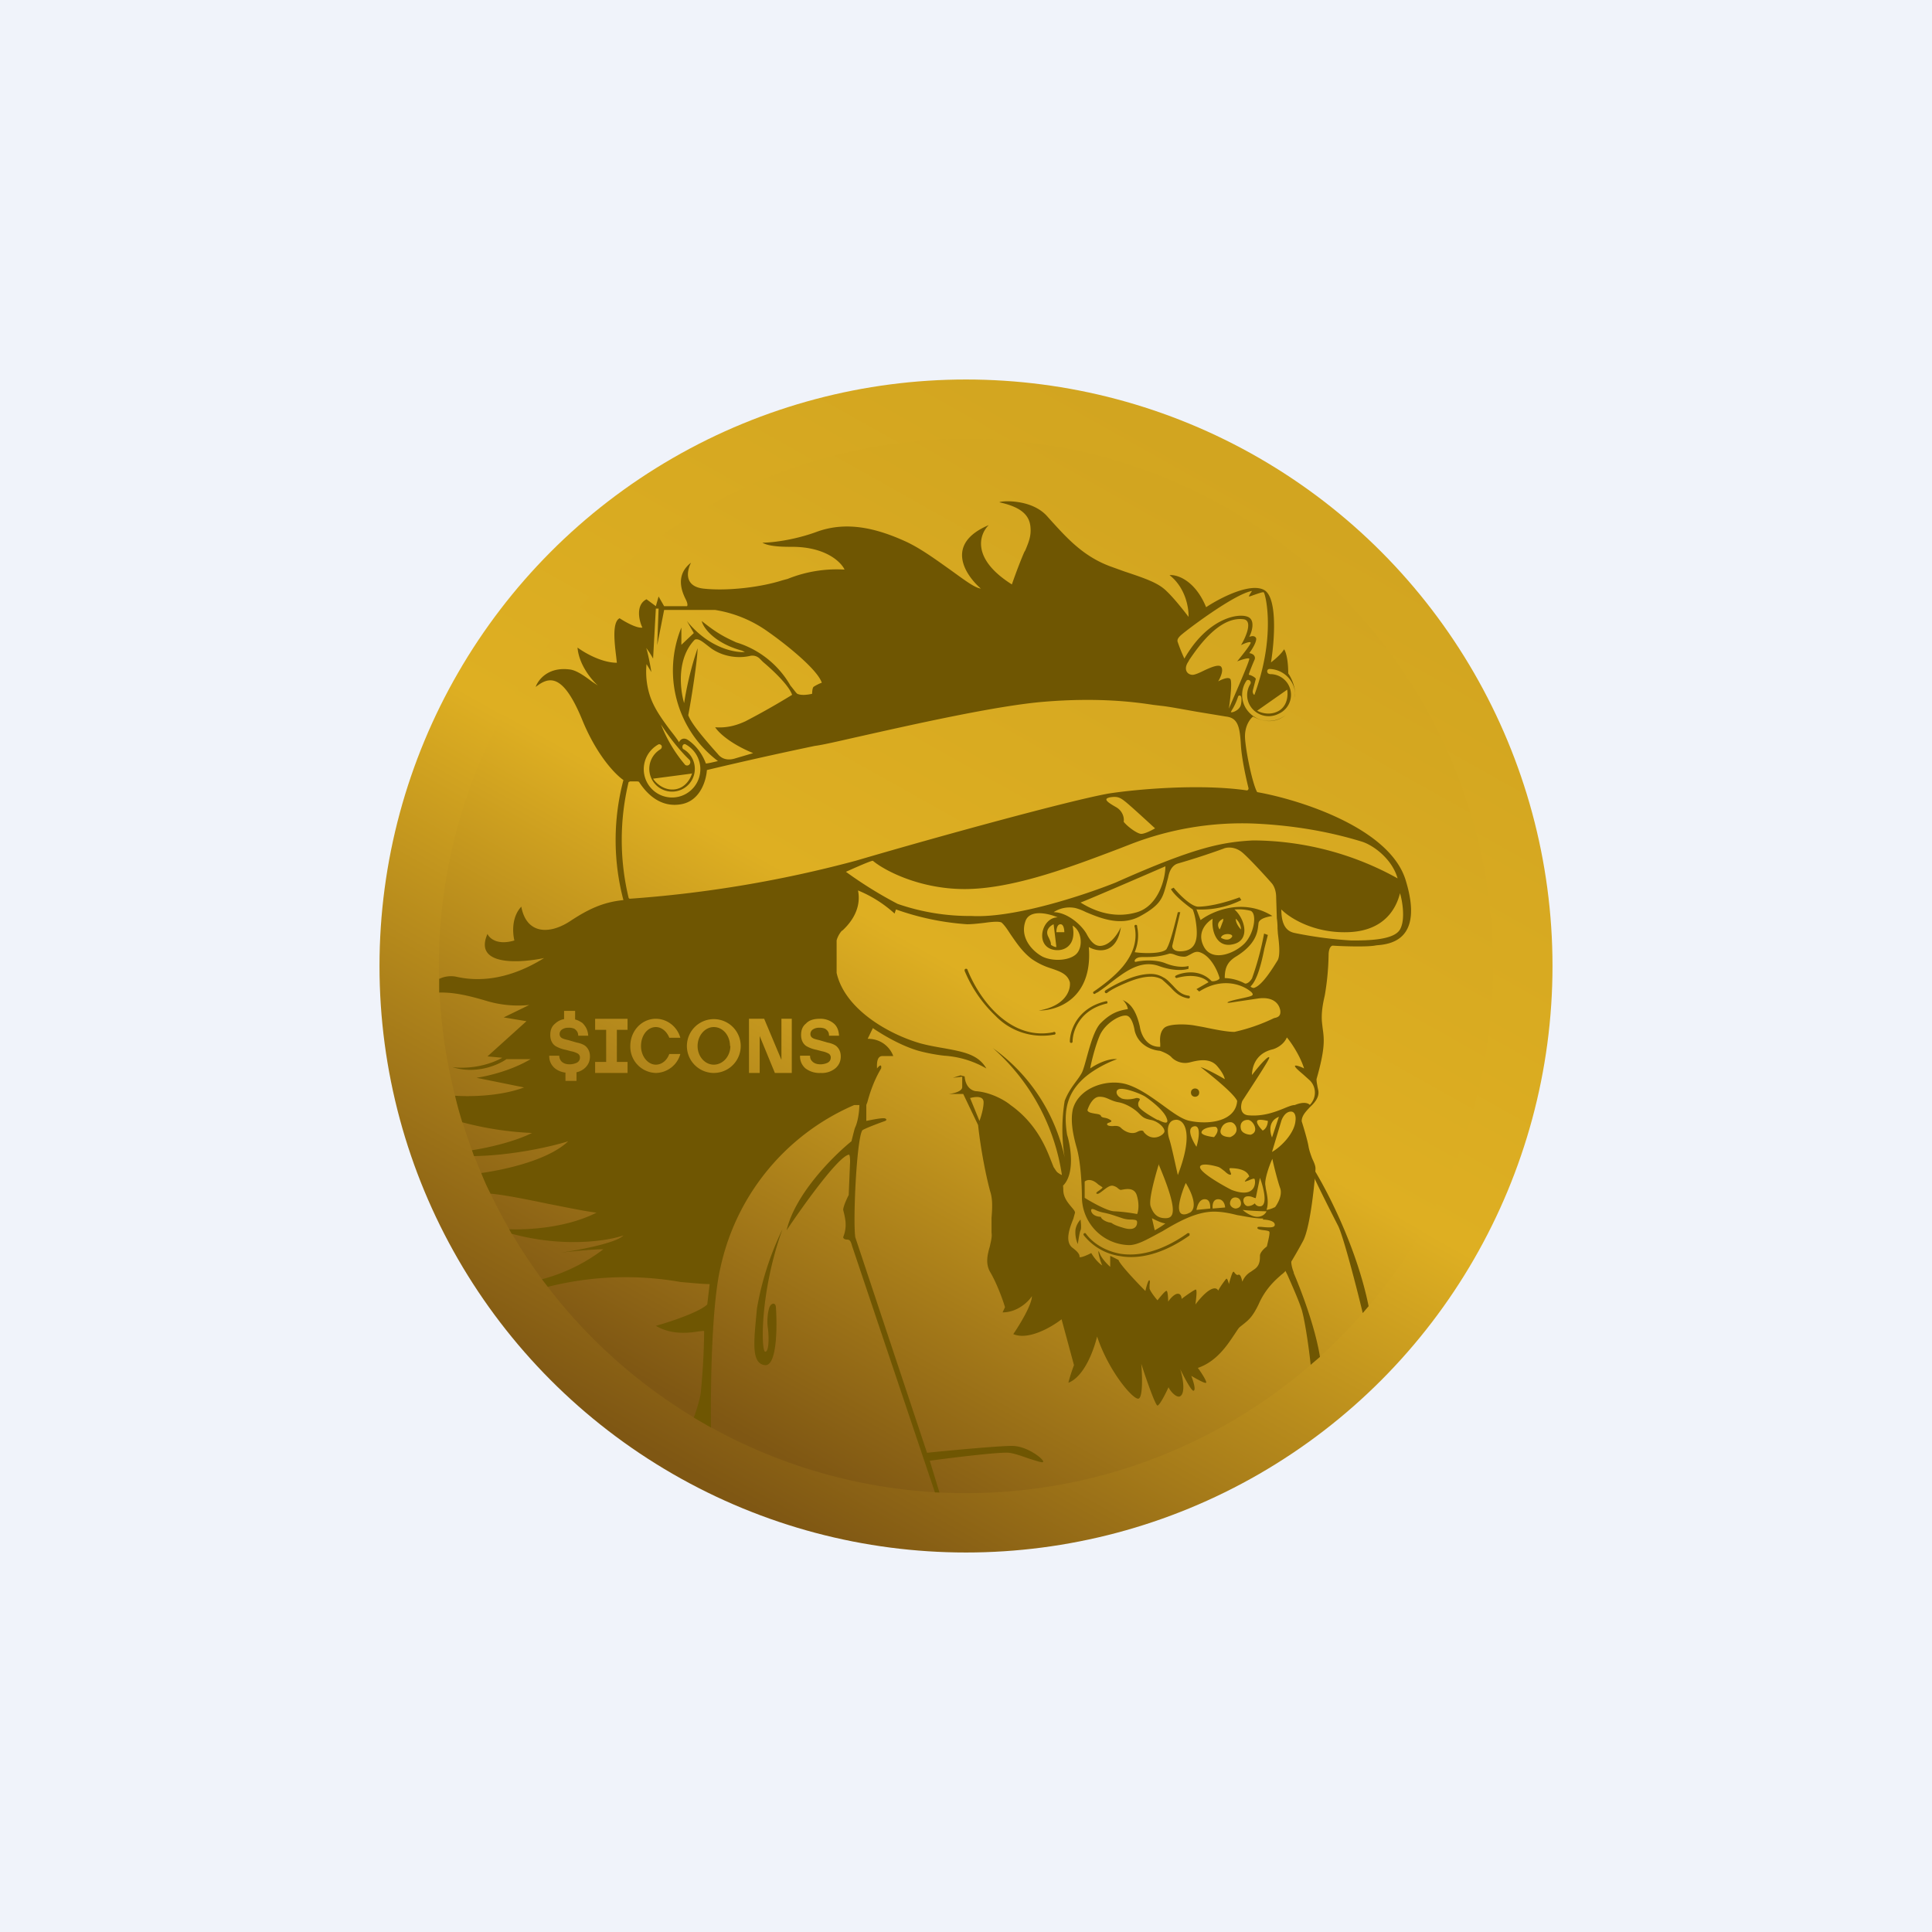
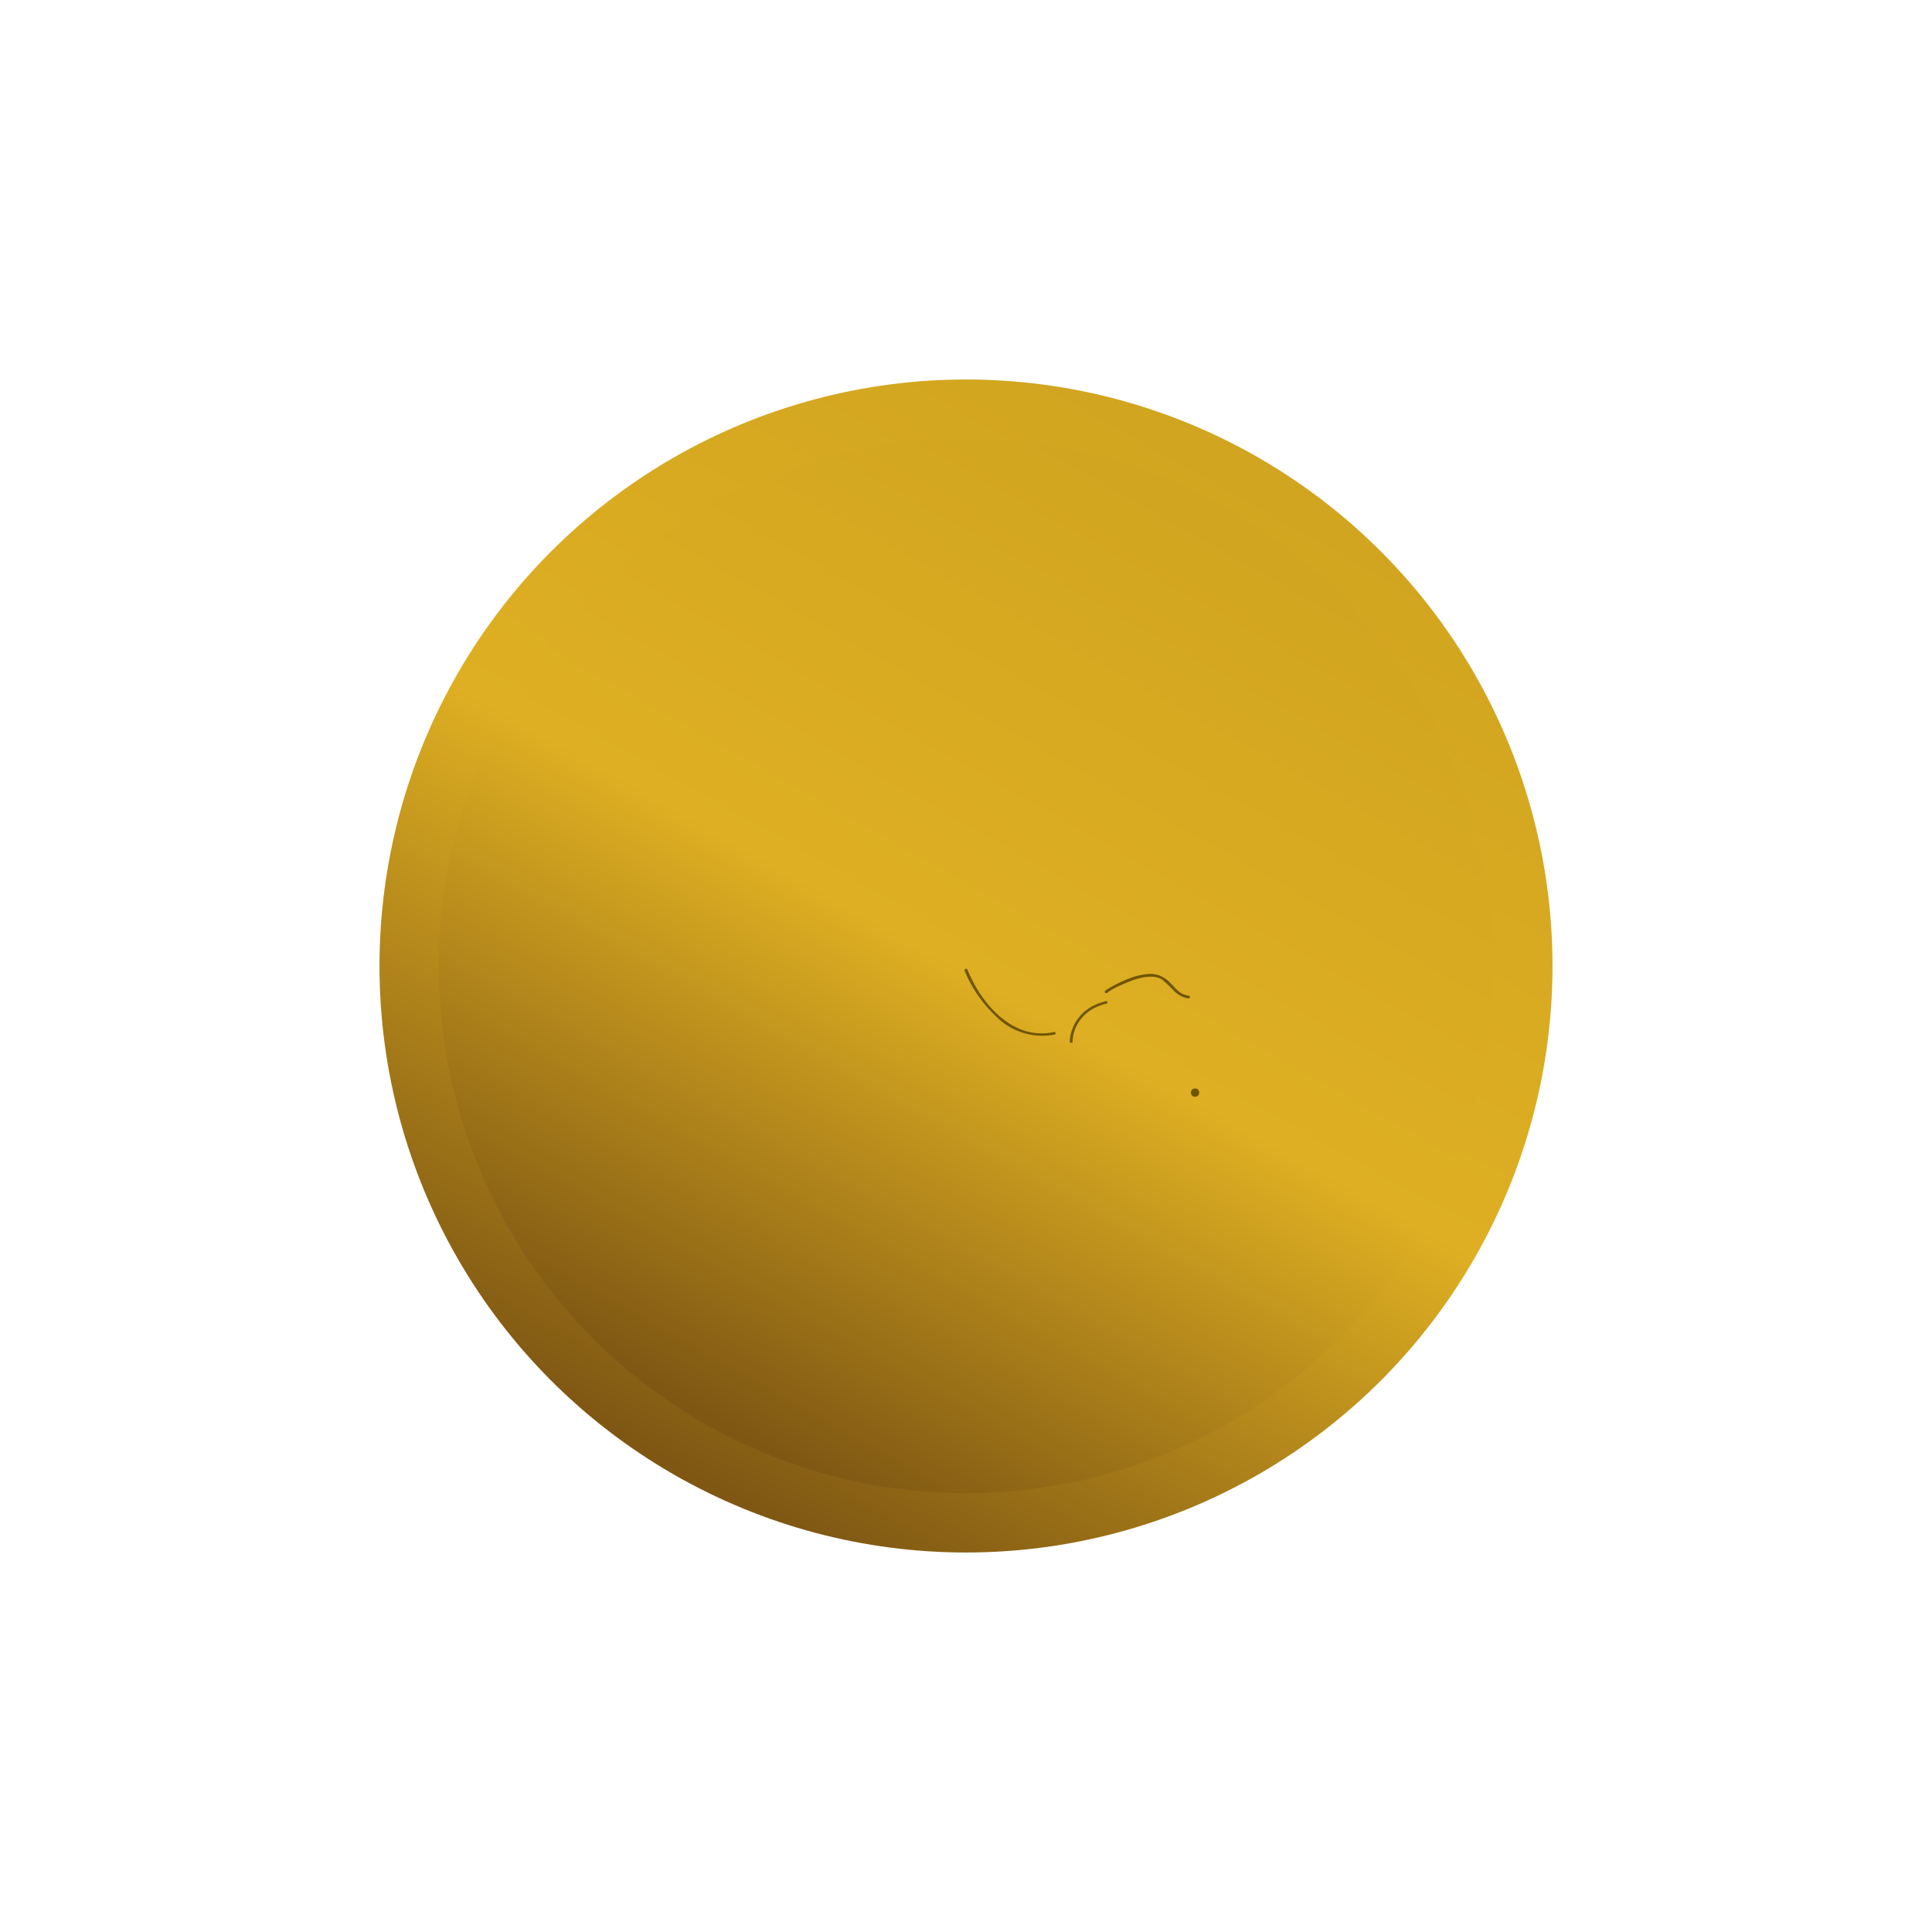
<svg xmlns="http://www.w3.org/2000/svg" width="56" height="56" viewBox="0 0 56 56">
-   <path fill="#F0F3FA" d="M0 0h56v56H0z" />
  <circle cx="28" cy="28" r="17" fill="url(#aiwcoazri)" />
  <circle cx="28" cy="28" r="15.28" fill="url(#biwcoazri)" />
-   <path fill-rule="evenodd" d="M33.82 27.5c-.1.15-.66.14-.93.1.09-.22.13-.47.07-.74a.04.04 0 1 0-.07.01c.09.44-.08.82-.34 1.14-.26.31-.6.56-.86.74a.04.04 0 0 0 .04.06 9 9 0 0 0 .08-.05l-.02.02c.12-.08.25-.17.37-.27.43-.33.89-.7 1.43-.51.44.16.75.12.86.08V28c-.1.03-.35.05-.67-.08-.3-.12-.7-.08-.86-.04-.06 0-.03-.08.04-.11.05-.03.13-.03.23-.03.16 0 .4 0 .71-.1.07 0 .12.02.17.04.06.02.13.05.26.05.06 0 .12-.04.18-.07.09-.05.17-.1.29-.05.31.12.5.55.55.74 0 .06-.2.12-.24.08-.39-.4-.94-.2-1.01-.16-.07.03-.03.07 0 .08.53-.15.84.01.93.12l-.35.2.08.07c.69-.44 1.28-.18 1.49 0 .11-.05.32-.15.2-.11-.13.03-.2-.02-.2-.04.2-.19.32-.7.4-1.1l.1-.39-.11-.04a8.43 8.43 0 0 1-.35 1.3c-.1.16-.19.15-.2.15a1.32 1.32 0 0 0-.59-.16c0-.3.08-.47.32-.62.59-.36.63-.72.65-.9l.01-.08c.03-.13.27-.18.4-.2-.85-.53-1.74-.14-2.08.12l-.12-.31a2.6 2.6 0 0 0 1.3-.27l-.05-.08c-.54.2-.97.27-1.2.27-.2 0-.56-.36-.71-.55l-.08.04c.1.19.46.47.63.59.02.04.08.2.11.5.04.4-.04.67-.39.71-.28.03-.32-.1-.31-.16l.23-.97h-.07c-.07.28-.22.9-.32 1.05Zm1.33-.87c-.17.1-.46.38-.27.78.23.5.91.23 1.2-.07.28-.3.36-.86.17-.94a1.4 1.4 0 0 0-.43-.04h-.04c.31.27.47.9-.04 1.01-.51.12-.63-.45-.59-.74Zm.67 0c.05.04.15.16.15.31-.05-.05-.15-.18-.15-.3Zm-.43.55c.06.04.21.1.3 0 .13-.12-.26-.16-.3 0Zm.07-.55c-.07.03-.23.12-.11.31.03-.04.06-.15.1-.24l.01-.07Z" fill="#6F5602" />
  <path d="M27.99 28.08c.02 0 .04 0 .05.02.14.36.43.89.86 1.29s.98.66 1.63.53a.04.04 0 1 1 .02.07 1.88 1.88 0 0 1-1.7-.55 3.8 3.8 0 0 1-.89-1.3c0-.03 0-.05.03-.06ZM32.1 29.05c0 .02 0 .04-.03.04-.79.19-.98.81-.98 1.1a.04.04 0 1 1-.08 0c0-.31.21-.98 1.05-1.17.02 0 .04 0 .04.03ZM32.64 28.49c-.24.1-.44.2-.55.29a.04.04 0 0 1-.05-.07c.12-.08.33-.2.57-.3.23-.1.5-.18.74-.18a.7.7 0 0 1 .37.1c.1.05.17.13.24.2l.03.03c.13.14.24.27.46.3a.04.04 0 0 1 0 .08c-.26-.04-.4-.19-.52-.32a5.23 5.23 0 0 0-.25-.23.63.63 0 0 0-.33-.08c-.22 0-.48.08-.71.18Z" fill="#6F5602" />
-   <path d="M33.04 29.76c-.15-.67-.42-.72-.5-.78.12.12.15.23.15.27-.27.04-.5.12-.78.4-.28.27-.43 1.2-.55 1.44-.12.23-.35.43-.5.82a5.09 5.09 0 0 0 0 1.64 5.26 5.26 0 0 0-2.08-3.17 6.1 6.1 0 0 1 2 3.68c-.07-.03-.16-.1-.2-.12l.23.43c.35-.34.23-1.13.12-1.48-.12-.75.03-1.23.5-1.65.31-.27.72-.46.95-.54-.28-.03-.64.17-.78.27.03-.18.14-.63.27-.94.16-.39.66-.66.82-.58.12.06.18.3.2.43.12.46.57.58.78.58v-.12c-.44.04-.6-.37-.63-.58Z" fill="#6F5602" />
  <circle cx="34.64" cy="31.67" r=".12" fill="#6F5602" />
-   <path d="M31.17 35.7c0-.16.1-.3.15-.35.01.08.03.25 0 .31s-.06.29-.08.4a.87.87 0 0 1-.07-.36ZM34.48 35.75v.06c-.81.57-1.5.69-2.01.6a1.64 1.64 0 0 1-1.06-.61.04.04 0 0 1 .06-.05c.16.23.5.5 1 .59.5.08 1.17-.04 1.96-.6l.05.01ZM27.23 43.26h-.13a25897.43 25897.43 0 0 1-2.4-7.14c-.03-.1-.05-.19-.14-.19-.1 0-.12-.05-.12-.07.12-.3.06-.52.03-.67l-.03-.12c0-.09.1-.32.16-.43l.04-.97c0-.2-.03-.21-.04-.2-.31.06-1.33 1.49-1.8 2.19.25-1.06 1.36-2.16 1.88-2.58l.06-.24c.02-.07.03-.13.06-.19.09-.22.11-.53.11-.66l.2-.12v.62c.15-.03.48-.1.55-.07.06.03.02.06 0 .07-.23.08-.67.25-.67.28-.16.28-.27 2.58-.2 3.09l2.08 6.25c.66-.07 2.08-.2 2.46-.2.47 0 .98.43.9.47-.04.02-.2-.04-.4-.1-.2-.07-.42-.15-.58-.17-.25-.03-1.64.14-2.3.23l.28.92ZM21.94 37.93a8.6 8.6 0 0 1 .74-2.3c-.66 1.83-.62 3.55-.5 3.55.11 0 .11-.4.08-.67-.04-.22 0-.48.03-.58.04-.16.19-.2.2-.04.04.57.03 1.7-.31 1.68-.43-.04-.32-.74-.24-1.64ZM39.67 37.86l-.17.2c-.19-.79-.56-2.21-.71-2.52-.24-.47-.58-1.14-.75-1.52v-.2c.41.65 1.28 2.32 1.63 4.04ZM38.26 39.33l-.27.23c-.05-.5-.17-1.3-.26-1.6-.09-.28-.27-.68-.41-1l-.14-.28.32-.4c-.06.07-.13.28 0 .6v.02c.17.4.61 1.5.76 2.43Z" fill="#6F5602" />
-   <path fill-rule="evenodd" d="M12.72 28.38c.11-.06.3-.11.5-.07.36.08 1.3.24 2.55-.54-.72.15-2.05.23-1.64-.7.05.12.28.34.78.19-.05-.2-.09-.67.2-.98.15.8.81.81 1.4.43.5-.33.94-.56 1.56-.62a6.82 6.82 0 0 1 0-3.48c-.22-.15-.77-.7-1.2-1.76-.55-1.33-.95-1.25-1.34-.94 0-.04.24-.62 1.02-.5.2.04.44.22.6.34l.18.12c-.18-.16-.55-.6-.59-1.1.2.15.7.44 1.14.44l-.02-.18c-.05-.41-.12-1 .1-1.11.15.1.5.3.66.27-.1-.2-.2-.66.12-.82l.27.2.08-.28.16.28h.66c.01 0 .03-.03 0-.12a.75.75 0 0 0-.03-.07c-.1-.2-.33-.7.15-1.07-.12.23-.21.68.35.75.7.08 1.68-.04 2.3-.24l.15-.04a3.8 3.8 0 0 1 1.65-.27c-.1-.22-.55-.66-1.52-.66-.21 0-.67 0-.86-.12.23 0 .87-.06 1.56-.31.86-.32 1.72-.12 2.58.27.44.2.9.54 1.31.83.39.28.7.52.88.54-.46-.4-1.05-1.3.23-1.84-.27.26-.52.97.67 1.72 0 0 .17-.5.36-.94l.03-.05c.09-.22.17-.4.15-.65-.02-.36-.26-.6-.9-.74 0-.04.9-.12 1.37.39l.18.2c.43.47.91 1 1.7 1.28l.36.13c.66.22 1 .34 1.24.58.22.21.51.58.63.74.01-.25-.08-.84-.55-1.21.22-.02.74.15 1.06.93.39-.26 1.27-.72 1.68-.5.4.22.3 1.5.2 2.1.08-.06.29-.23.38-.38.04.05.12.26.12.7.08.11.18.32.2.55v.14a.74.74 0 0 0-.09-.42.77.77 0 0 0-.65-.4c-.05 0-.09.05-.06.1 0 .03.04.04.07.05a.6.6 0 0 1 .25 1.15.63.63 0 0 1-.84-.26.6.6 0 0 1 .02-.6.08.08 0 0 0-.01-.1c-.03-.03-.08-.03-.1 0a.74.74 0 0 0-.04.76.78.78 0 0 0 1.18.23c-.23.2-.56.26-.95.05-.09.07-.26.29-.23.66.04.47.23 1.33.35 1.53 1.24.22 3.83 1.04 4.3 2.54.55 1.77-.46 1.87-.84 1.9l-.06.01c-.25.04-.91.02-1.21 0-.04 0-.12.06-.12.28a7.61 7.61 0 0 1-.11 1.16c-.05.22-.11.5-.08.8l.02.17c.04.29.08.55-.18 1.46 0 .08.02.16.03.23l.02.09c.04.2-.1.36-.25.5-.11.12-.23.24-.23.4.05.16.17.55.2.74.02.11.06.22.1.33.05.11.1.21.1.3 0 .15-.13 1.67-.36 2.1-.23.43-.43.74-.5.86a.8.8 0 0 1-.13.12c-.17.15-.46.4-.66.86-.17.35-.28.44-.4.54l-.15.12c-.05.05-.1.14-.17.24-.2.3-.51.76-1.04.94.1.13.27.4.24.43-.03.02-.16-.05-.29-.12l-.14-.08c.05.13.14.4.07.43-.06.03-.28-.4-.39-.62.07.22.16.68 0 .78-.1.06-.28-.13-.34-.26-.08.18-.26.53-.32.53s-.34-.8-.47-1.21c.03.32.05.98-.08 1.01-.15.04-.86-.78-1.2-1.8-.09.37-.36 1.15-.83 1.34 0-.04.1-.36.16-.51l-.36-1.33c-.28.22-.96.62-1.4.43.18-.26.54-.85.54-1.1-.1.16-.42.47-.85.47l.07-.15c-.06-.21-.24-.7-.43-1.02-.14-.24-.08-.5-.01-.74.03-.14.07-.28.05-.4v-.43c.02-.25.04-.53-.04-.77-.11-.4-.27-1.18-.35-1.92l-.43-.9h-.43c.13-.01.4-.07.4-.2v-.3l-.27.03.22-.07.12.03c.03.35.25.43.35.43.44.04.84.28.98.4.75.53 1.03 1.24 1.17 1.6l.08.2.08.12c.1.13.2.27.2.54 0 .22.14.38.24.5.06.07.1.12.1.16l-.05.18c-.1.25-.26.66-.02.84.2.15.2.22.2.25 0 .02 0 .02.03.02.06 0 .24-.08.31-.12.13.22.27.33.32.36-.08-.16-.16-.55-.08-.36.06.16.23.33.31.4v-.32l.24.12c.03.12.53.65.78.9.02-.1.08-.31.11-.31s.02.07.01.13v.1c0 .06.15.26.23.35.08-.1.24-.3.27-.27.03.03.04.22.04.31.05-.08.18-.23.28-.23.09 0 .11.1.11.15.1-.08.33-.24.4-.27.06-.03.02.27 0 .43.43-.56.62-.5.66-.4.06-.12.18-.28.23-.34.04-.04.08.15.08.15s.08-.31.12-.35c.02-.02.03 0 .05.03.03.03.06.07.1.05.07-.03.1.12.12.2a.58.58 0 0 1 .25-.29l.1-.07c.16-.11.16-.27.16-.39 0-.1.13-.22.2-.27.03-.13.1-.4.07-.43-.01-.02-.07-.03-.14-.04-.1-.01-.23-.03-.2-.08 0-.03.1-.02.2-.01.14.01.3.02.3-.07 0-.12-.24-.15-.35-.15l.02-.03c-.26 0-.51-.06-.76-.1-.23-.06-.46-.1-.67-.1-.52 0-1.05.3-1.5.57-.38.2-.7.4-.96.4a1.4 1.4 0 0 1-1.37-1.37c0-.31-.03-1.05-.16-1.48-.1-.36-.18-.76-.1-1.1.18-.63 1.02-.89 1.59-.7.36.12.7.37 1.02.6.3.22.56.41.78.45.58.12 1.33 0 1.37-.58-.1-.22-.75-.74-1.06-.98.19.06.55.26.7.35 0 0-.01-.14-.23-.39-.22-.24-.57-.15-.77-.1a.67.67 0 0 1-.13.02.56.56 0 0 1-.4-.15c-.08-.1-.26-.17-.34-.2v-.21c-.01-.12-.02-.32.11-.45s.62-.12.86-.08l.28.05c.29.06.67.14.9.14a5.23 5.23 0 0 0 1.15-.4c.1-.02.2-.05.18-.22-.04-.23-.24-.4-.63-.35l-.54.08c-.2.03-.36.06-.36.04 0-.03.21-.08.4-.12.14-.03.27-.06.3-.08.07-.03 0-.1-.03-.12l.11-.11c.24-.08.55-.6.67-.79.09-.15.04-.54.01-.78l-.01-.15c0-.05 0-.16-.02-.29l-.02-.61c0-.22-.08-.35-.12-.4-.2-.23-.67-.74-.86-.9-.23-.19-.47-.15-.55-.11a21 21 0 0 1-1.32.43c-.2.06-.26.29-.28.4l-.06.23c-.1.36-.15.57-.76.9-.56.3-1.15.05-1.56-.12-.12-.06-.23-.1-.31-.12a.84.84 0 0 0-.63.12c.36 0 .77.32.95.62.1.19.24.4.46.35.27-.05.47-.38.54-.54-.12.8-.67.73-.93.58.12 1.5-.92 1.85-1.45 1.84.78-.13.93-.6.9-.82-.07-.24-.28-.31-.54-.4a2.03 2.03 0 0 1-.56-.27c-.28-.21-.46-.49-.62-.72-.09-.14-.17-.26-.26-.34-.08-.04-.29-.02-.5.01-.18.02-.35.04-.5.04a7.68 7.68 0 0 1-2.06-.43l-.04.12a3.61 3.61 0 0 0-1.06-.67c.12.6-.3 1.02-.45 1.16l-.02.01c-.09.1-.14.23-.15.28v.94c.23 1.03 1.46 1.76 2.42 2.04.26.07.5.11.73.15.54.1.96.18 1.19.58a2.8 2.8 0 0 0-1.22-.37 5.1 5.1 0 0 1-.74-.14c-.53-.15-1.1-.5-1.33-.66l-.15.31c.47 0 .69.34.74.5h-.31c-.18 0-.16.26-.16.34v.02c.13-.16.13-.06.12 0-.24.4-.35.8-.4.98l-.03.08h-.35a6.66 6.66 0 0 0-3.87 4.68c-.24.99-.3 3.12-.28 4.67l-.5-.29c.06-.16.16-.47.2-.7a20.19 20.19 0 0 0 .1-1.8c0-.02-.05-.01-.15 0-.26.04-.77.12-1.25-.16.4-.11 1.27-.4 1.49-.62l.07-.59c-.2 0-.48-.03-.84-.06a9.19 9.19 0 0 0-3.85.14l-.17-.22a5.09 5.09 0 0 0 1.78-.87c-.25 0-.84.05-1.24.1.55-.08 1.61-.28 1.82-.5-.46.16-1.74.36-3.24-.05a18.2 18.2 0 0 1-.07-.13c.52.02 1.64-.03 2.53-.48-.39-.05-.9-.16-1.42-.26-.62-.13-1.23-.25-1.63-.29h-.02c-.1-.19-.19-.39-.27-.6.38-.05 1.87-.3 2.52-.92-.44.14-1.58.41-2.73.43l-.06-.17c.4-.06 1.2-.23 1.74-.5a9.4 9.4 0 0 1-2.02-.31c-.08-.26-.15-.51-.21-.77.42.03 1.31.02 2-.24l-1.38-.28c.29-.04 1-.2 1.57-.54h-.7c-.24.17-.88.45-1.57.23.25.04.88.04 1.45-.27l-.43-.04 1.13-1.02-.66-.11.74-.36a3.2 3.2 0 0 1-1.21-.11c-.6-.18-1-.26-1.4-.25v-.4Zm25.25 3.65c-.04-.05-.17-.11-.44 0-.08 0-.2.05-.32.1-.25.1-.58.23-1 .2-.29-.01-.25-.3-.2-.42.26-.4.78-1.19.78-1.25 0-.08-.2.11-.5.5 0-.18.07-.61.58-.74.1-.02.34-.13.43-.35.12.14.38.52.5.9-.07-.04-.23-.1-.26-.08-.03.03.1.14.23.25l.2.18a.5.5 0 0 1 0 .7Zm-19.71-9.38h.22l.04.01c.18.28.58.77 1.23.65.55-.1.72-.69.74-.99a115.29 115.29 0 0 1 3.13-.7c.24-.03.7-.14 1.28-.27 1.56-.35 4-.9 5.37-1.01 1.57-.13 2.63.01 3.15.09l.25.03c.2.02.62.1 1.02.17l.85.14c.35.04.4.31.43.86.03.4.15.94.22 1.22 0 .03-.02.06-.05.06-1.37-.2-3.23-.03-4 .09-1.13.2-4.96 1.25-7.34 1.95a34.74 34.74 0 0 1-6.54 1.1.04.04 0 0 1-.04-.03 7.17 7.17 0 0 1 0-3.35l.04-.02Zm14.08.74c.22.12.25.34.23.43.12.15.4.35.51.35.1 0 .3-.1.4-.16-.24-.22-.74-.68-.87-.78-.15-.12-.23-.15-.43-.12-.2.04-.12.12.16.28Zm-7.04 1.56c.36.3 1.38.82 2.66.82 1.41 0 3.13-.66 4.45-1.16l.36-.14a8.93 8.93 0 0 1 3.55-.6c.94.04 2.04.18 3.17.53.33.11.86.5 1.02 1.06a8.69 8.69 0 0 0-4.19-1.1c-.9.05-1.67.19-3.98 1.22-.87.35-2.93 1.04-4.18.97a6.38 6.38 0 0 1-2.14-.35 11.94 11.94 0 0 1-1.5-.93s.7-.32.78-.32Zm13.76 2.07c-1 .03-1.7-.43-1.92-.66 0 .6.27.66.42.69l.05.01a11.55 11.55 0 0 0 1.56.2c.43 0 1.23 0 1.41-.32.16-.28.07-.82 0-1.05-.09.36-.39 1.1-1.52 1.13Zm-19.38-5.5c.02-.06.1-.15.23-.09.12.07.4.29.55.7.06 0 .22-.04.35-.07a3.29 3.29 0 0 1-1.06-3.87v.5l.36-.34-.2-.35c.63.78 1.38.92 1.68.9l-.08-.04c-.81-.22-1.13-.67-1.17-.86.47.38.7.48 1 .62a2.72 2.72 0 0 1 1.57 1.25c.1.12.16.21.2.24.13.06.34.02.43 0 0-.06.01-.17.04-.2.04-.03.17-.1.24-.12-.13-.4-1.1-1.16-1.56-1.48a3.6 3.6 0 0 0-1.53-.63h-1.48l-.2 1.02.04-1.06h-.08l-.08 1.45a2.36 2.36 0 0 0-.2-.31c.04.1.12.5.15.7l-.14-.23c-.04.42.04.78.14 1.03.12.3.32.58.52.85.1.13.2.25.28.38Zm.15-1.14c-.12-.4-.22-1.3.31-1.84.1-.04.21.05.34.15l.13.1c.32.23.76.31 1.14.22a.3.3 0 0 1 .27.08l.1.1c.25.21.74.66.84.95a21.53 21.53 0 0 1-1.36.77c-.2.09-.49.2-.87.17.08.13.4.46 1.1.75l-.51.15c-.12.04-.35.08-.51-.12l-.16-.18c-.24-.28-.61-.7-.7-.95.1-.52.27-1.64.27-1.94a9.38 9.38 0 0 0-.39 1.59Zm.03 1.79a4.12 4.12 0 0 1-.7-1.17c.3.47.63.84.82 1.02a.1.1 0 0 1-.01.15.09.09 0 0 1-.11 0Zm-.72-.45a.09.09 0 0 0 .04-.1c-.02-.04-.07-.06-.1-.04a.82.82 0 1 0 .8 0c-.04-.03-.1 0-.1.07 0 .03.01.06.04.07a.66.66 0 1 1-.68 0Zm.93.7-1.14.15c.08.13.32.35.63.31.32-.04.47-.34.5-.47Zm14.26-3.33a4.88 4.88 0 0 1-.2-.5c0-.03-.01-.07.08-.16.12-.12 1.57-1.22 2.08-1.3-.04.06-.11.16-.08.16a.8.8 0 0 0 .12-.04c.12-.04.28-.1.3-.08.05.04.36 1.26-.27 2.97-.02 0-.07-.06-.04-.15l.08-.31c0-.04-.15-.12-.2-.12-.02 0 .1-.29.16-.43.03-.05.03-.17-.15-.2.08-.1.22-.33.2-.43-.04-.09-.15-.06-.2-.04.08-.15.18-.49-.04-.58-.28-.12-1.17.04-1.84 1.21Zm2.98.9-.87.61c.12.07.4.15.65-.01.25-.17.24-.48.22-.6Zm-1.92-.67c.09.1-.02.33-.08.43.09-.05.29-.14.35-.07.06.06 0 .6-.04.86.2-.47.62-1.42.59-1.45-.03-.03-.25.04-.35.08.14-.17.42-.52.39-.55-.04-.03-.2.04-.28.08.08-.12.38-.7.08-.75-.73-.1-1.38.89-1.58 1.18l-.02.04c-.16.23-.04.39.12.39.06 0 .18-.05.3-.11.21-.1.44-.2.52-.13Zm.3 1.3c-.07.07.24 0 .28-.2.04-.2 0-.31-.08-.24a1.7 1.7 0 0 1-.2.43Zm-7.57 11.21.27.66c.04-.1.12-.36.12-.54 0-.2-.26-.16-.4-.12Zm3.2-5.67c.1-.03 1.68-.71 2.46-1.05 0 .36-.2 1.14-.82 1.33-.74.22-1.35-.1-1.64-.28Zm-.66.43c-.26-.11-.82-.25-.94.12-.16.47.2.86.5 1.02.32.15.79.11.98-.08.2-.2.16-.67-.11-.82.12.58-.25.76-.55.7-.55-.11-.35-.94.12-.94Zm-.28.55c-.09-.19.07-.31.16-.35l.08.66c-.01 0-.06 0-.12-.04-.04-.02-.04-.02-.04-.06 0-.03-.02-.09-.08-.21Zm.47-.12c0-.08-.02-.23-.11-.23-.1 0-.12.15-.12.23h.23Zm.67 5.16c.04-.13.16-.39.35-.39.13 0 .21.04.3.08.07.03.14.06.25.08.23.04.47.2.58.31.12.12.16.16.35.2.2.03.43.23.4.35-.04.11-.36.3-.6 0 0-.03-.06-.07-.19 0-.15.08-.35 0-.47-.12-.06-.06-.15-.06-.23-.05-.06 0-.12 0-.16-.03-.03-.04.01-.06.05-.07.05-.02.1-.04.03-.08a.4.4 0 0 0-.16-.06c-.05-.01-.1-.02-.11-.06-.02-.04-.1-.05-.17-.06-.1-.02-.2-.03-.22-.1Zm.97-.35c.13.06.34.03.43 0 .04-.01.12 0 .12.04l-.02.04c-.02.03-.04.07-.02.15.04.12.47.36.55.4h.02c.1.05.33.17.25-.04-.08-.24-.5-.55-.62-.63-.12-.08-.51-.23-.7-.23-.2 0-.16.2 0 .27Zm1.65 2.23c-.06-.26-.18-.83-.24-1.02-.08-.23-.08-.55.16-.58.23-.04.58.3.08 1.6Zm.54-.82c-.11-.17-.3-.53-.08-.59.22-.06.15.37.08.59Zm-1.72 1.95a4.8 4.8 0 0 0-.66-.08c-.19 0-.65-.26-.86-.39v-.47c.05-.05.2-.1.39.08l.12.08c.02.02-.03.05-.08.09-.06.04-.12.08-.08.1.04.02.1-.03.18-.09.09-.07.2-.16.29-.14.08.02.12.05.15.08.03.02.05.04.08.04l.06-.01c.12-.02.35-.06.41.2.07.25.03.45 0 .51Zm1.88-2.34c.03.06.25.1.35.11.16-.18.1-.28.04-.3-.27 0-.43.1-.4.19Zm.82.11c-.12 0-.34-.04-.27-.23.06-.19.23-.21.3-.2.13.02.28.3-.03.43Zm.31-.23c.03.12.2.16.28.16.27-.08.07-.43-.08-.43-.16 0-.24.11-.2.27Zm.63.04c-.07-.07-.19-.21-.16-.28.03-.06.22-.02.31 0 0 .07-.03.22-.15.28Zm.27.2c-.06-.15-.12-.47.2-.6l-.2.6Zm0 .42.27-.9c.03-.09.12-.27.28-.27.11 0 .15.13.13.27-.03.35-.4.74-.68.9Zm.08 1.6a.73.73 0 0 1-.24.08c.07-.2.02-.43-.02-.62l-.01-.08c-.04-.16.11-.59.2-.78.04.2.16.67.23.86.07.23-.12.5-.16.55Zm-2.15-1.2c.08-.08.4 0 .5.03.07.02.13.08.2.13.06.06.12.1.16.1.04 0 .02-.04 0-.09-.02-.05-.04-.1 0-.1.08 0 .47 0 .55.24-.06.05-.15.15-.12.15l.09-.03c.07-.03.16-.07.18-.05.04.04.08.6-.66.32-.03-.01-1.06-.55-.9-.7Zm1.76 1.17c.19-.07.05-.58-.04-.82l-.12.58c0 .02-.01 0-.04 0-.05-.02-.13-.06-.23-.04-.16.04-.08.28.04.28a.3.3 0 0 0 .2-.08c.06.1.15.09.19.08Zm-.74.07c-.07 0-.2-.07-.16-.2.04-.15.18-.13.23-.1.08.03.16.27-.07.3Zm.9.08c-.2 0-.55-.02-.7-.04.07.07.27.2.42.2.16 0 .25-.1.27-.16ZM35.5 35l-.35.03c-.01-.09 0-.27.16-.27.15 0 .2.16.2.24Zm-.82.07.4-.04c0-.09 0-.27-.16-.27s-.22.2-.24.31Zm-.2.08c-.08.05-.27.11-.3-.08-.04-.18.11-.6.19-.78.14.22.37.7.12.86Zm-1.09.16.08.35c.06-.03.24-.14.31-.2-.09 0-.3-.1-.39-.15Zm.2-1.57c-.1.33-.3 1.03-.24 1.22.08.23.2.35.43.35.24 0 .4-.16-.2-1.57Zm-1.96 1.37c.04.13.2.16.28.16 0 .04.08.12.23.16.07.01.09.02.11.04.04.02.08.05.28.11.36.12.43-.04.43-.15 0-.07-.05-.07-.14-.08-.08 0-.17 0-.29-.04l-.24-.08a2.5 2.5 0 0 0-.3-.08 1.09 1.09 0 0 1-.2-.06c-.1-.05-.18-.08-.16.02ZM16.35 29.3h.32v.25c.08.02.15.06.21.1.1.1.16.21.17.37h-.29c0-.09-.04-.15-.11-.2a.37.37 0 0 0-.17-.03.32.32 0 0 0-.19.05.16.16 0 0 0-.07.13c0 .06.03.1.07.12.03.02.1.04.19.06l.24.07c.11.02.2.06.25.1.08.07.13.17.13.3 0 .14-.05.25-.15.34a.51.51 0 0 1-.24.12v.25h-.32v-.24a.6.6 0 0 1-.3-.12.45.45 0 0 1-.17-.37h.29c0 .07.03.12.05.15.05.06.13.1.25.1a.5.5 0 0 0 .17-.03c.09-.03.13-.09.13-.17a.13.13 0 0 0-.06-.11.65.65 0 0 0-.2-.07l-.15-.04a.94.94 0 0 1-.3-.11c-.1-.07-.15-.18-.15-.32s.04-.25.14-.33a.5.5 0 0 1 .26-.13v-.24Zm7.43 1.55a.5.5 0 0 0 .17-.03c.09-.03.13-.09.13-.17a.13.13 0 0 0-.06-.11.65.65 0 0 0-.2-.07l-.15-.04a.93.93 0 0 1-.3-.11c-.1-.07-.15-.18-.15-.32s.04-.25.14-.33c.09-.1.23-.14.4-.14a.6.6 0 0 1 .4.13c.1.08.15.2.16.36h-.29c0-.1-.04-.15-.11-.2a.37.37 0 0 0-.17-.03.32.32 0 0 0-.19.05.16.16 0 0 0-.07.13c0 .06.03.1.07.12.03.02.1.04.19.06l.24.07c.11.02.2.06.25.1.08.07.13.17.13.3 0 .14-.05.25-.15.34a.61.61 0 0 1-.43.14.67.67 0 0 1-.44-.13.45.45 0 0 1-.16-.37h.29c0 .07.02.12.05.15.05.06.13.1.25.1Zm-5.59-1.32h-.94v.32h.32v.93h-.32v.32h.94v-.32h-.31v-.93h.31v-.32Zm1.53 1.02a.75.75 0 0 1-.7.55.76.76 0 0 1-.75-.78c0-.44.33-.79.74-.79.33 0 .62.23.71.55h-.32c-.07-.18-.22-.31-.39-.31-.24 0-.43.24-.43.55 0 .3.2.54.43.54.17 0 .32-.12.39-.31h.32Zm1.75-.23a.78.78 0 1 1-1.56 0 .78.78 0 0 1 1.56 0Zm-.3 0c0 .3-.22.54-.48.54s-.47-.24-.47-.54c0-.3.21-.55.47-.55s.47.24.47.55Zm.54-.79h.44l.5 1.19v-1.19h.3v1.57h-.49l-.44-1.07v1.07h-.31v-1.57Z" fill="#6F5602" />
  <defs>
    <linearGradient id="aiwcoazri" x1="35" y1="13.11" x2="18.78" y2="41.99" gradientUnits="userSpaceOnUse">
      <stop stop-color="#D2A520" />
      <stop offset=".5" stop-color="#DEAF22" />
      <stop offset="1" stop-color="#7F5713" />
    </linearGradient>
    <linearGradient id="biwcoazri" x1="34.29" y1="14.62" x2="19.71" y2="40.58" gradientUnits="userSpaceOnUse">
      <stop stop-color="#D2A520" />
      <stop offset=".5" stop-color="#DEAF22" />
      <stop offset="1" stop-color="#7F5713" />
    </linearGradient>
  </defs>
</svg>